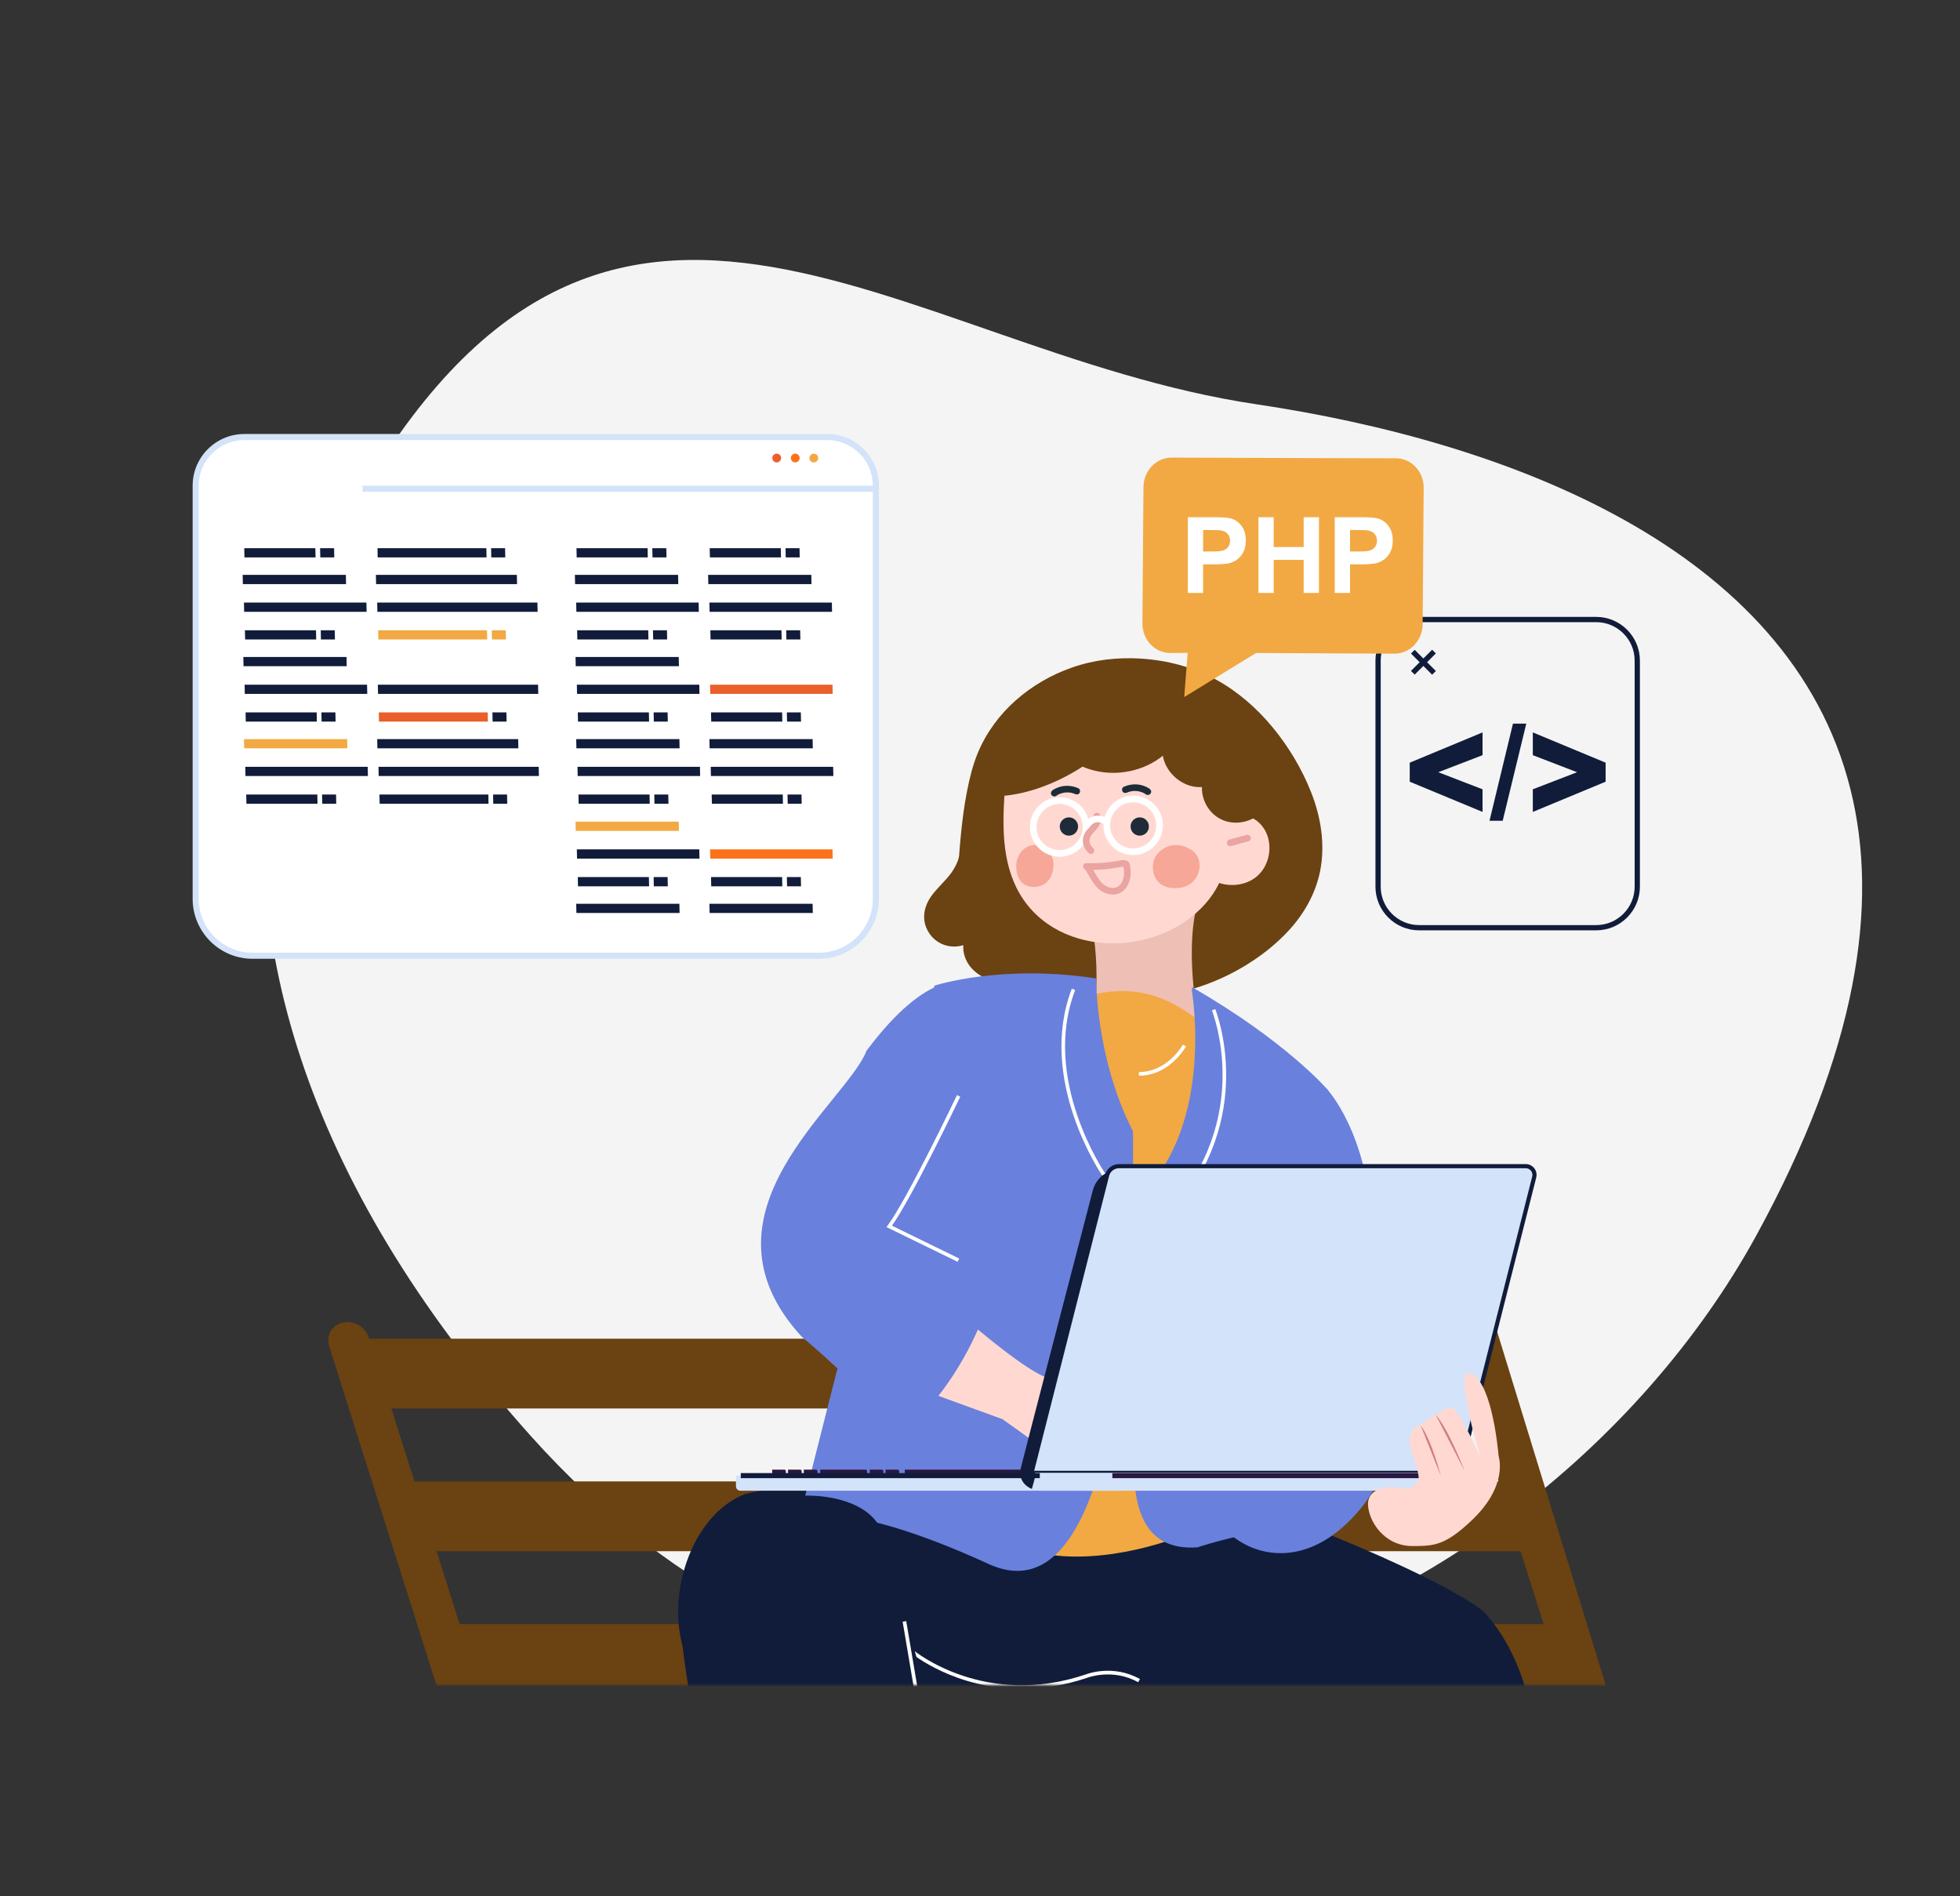
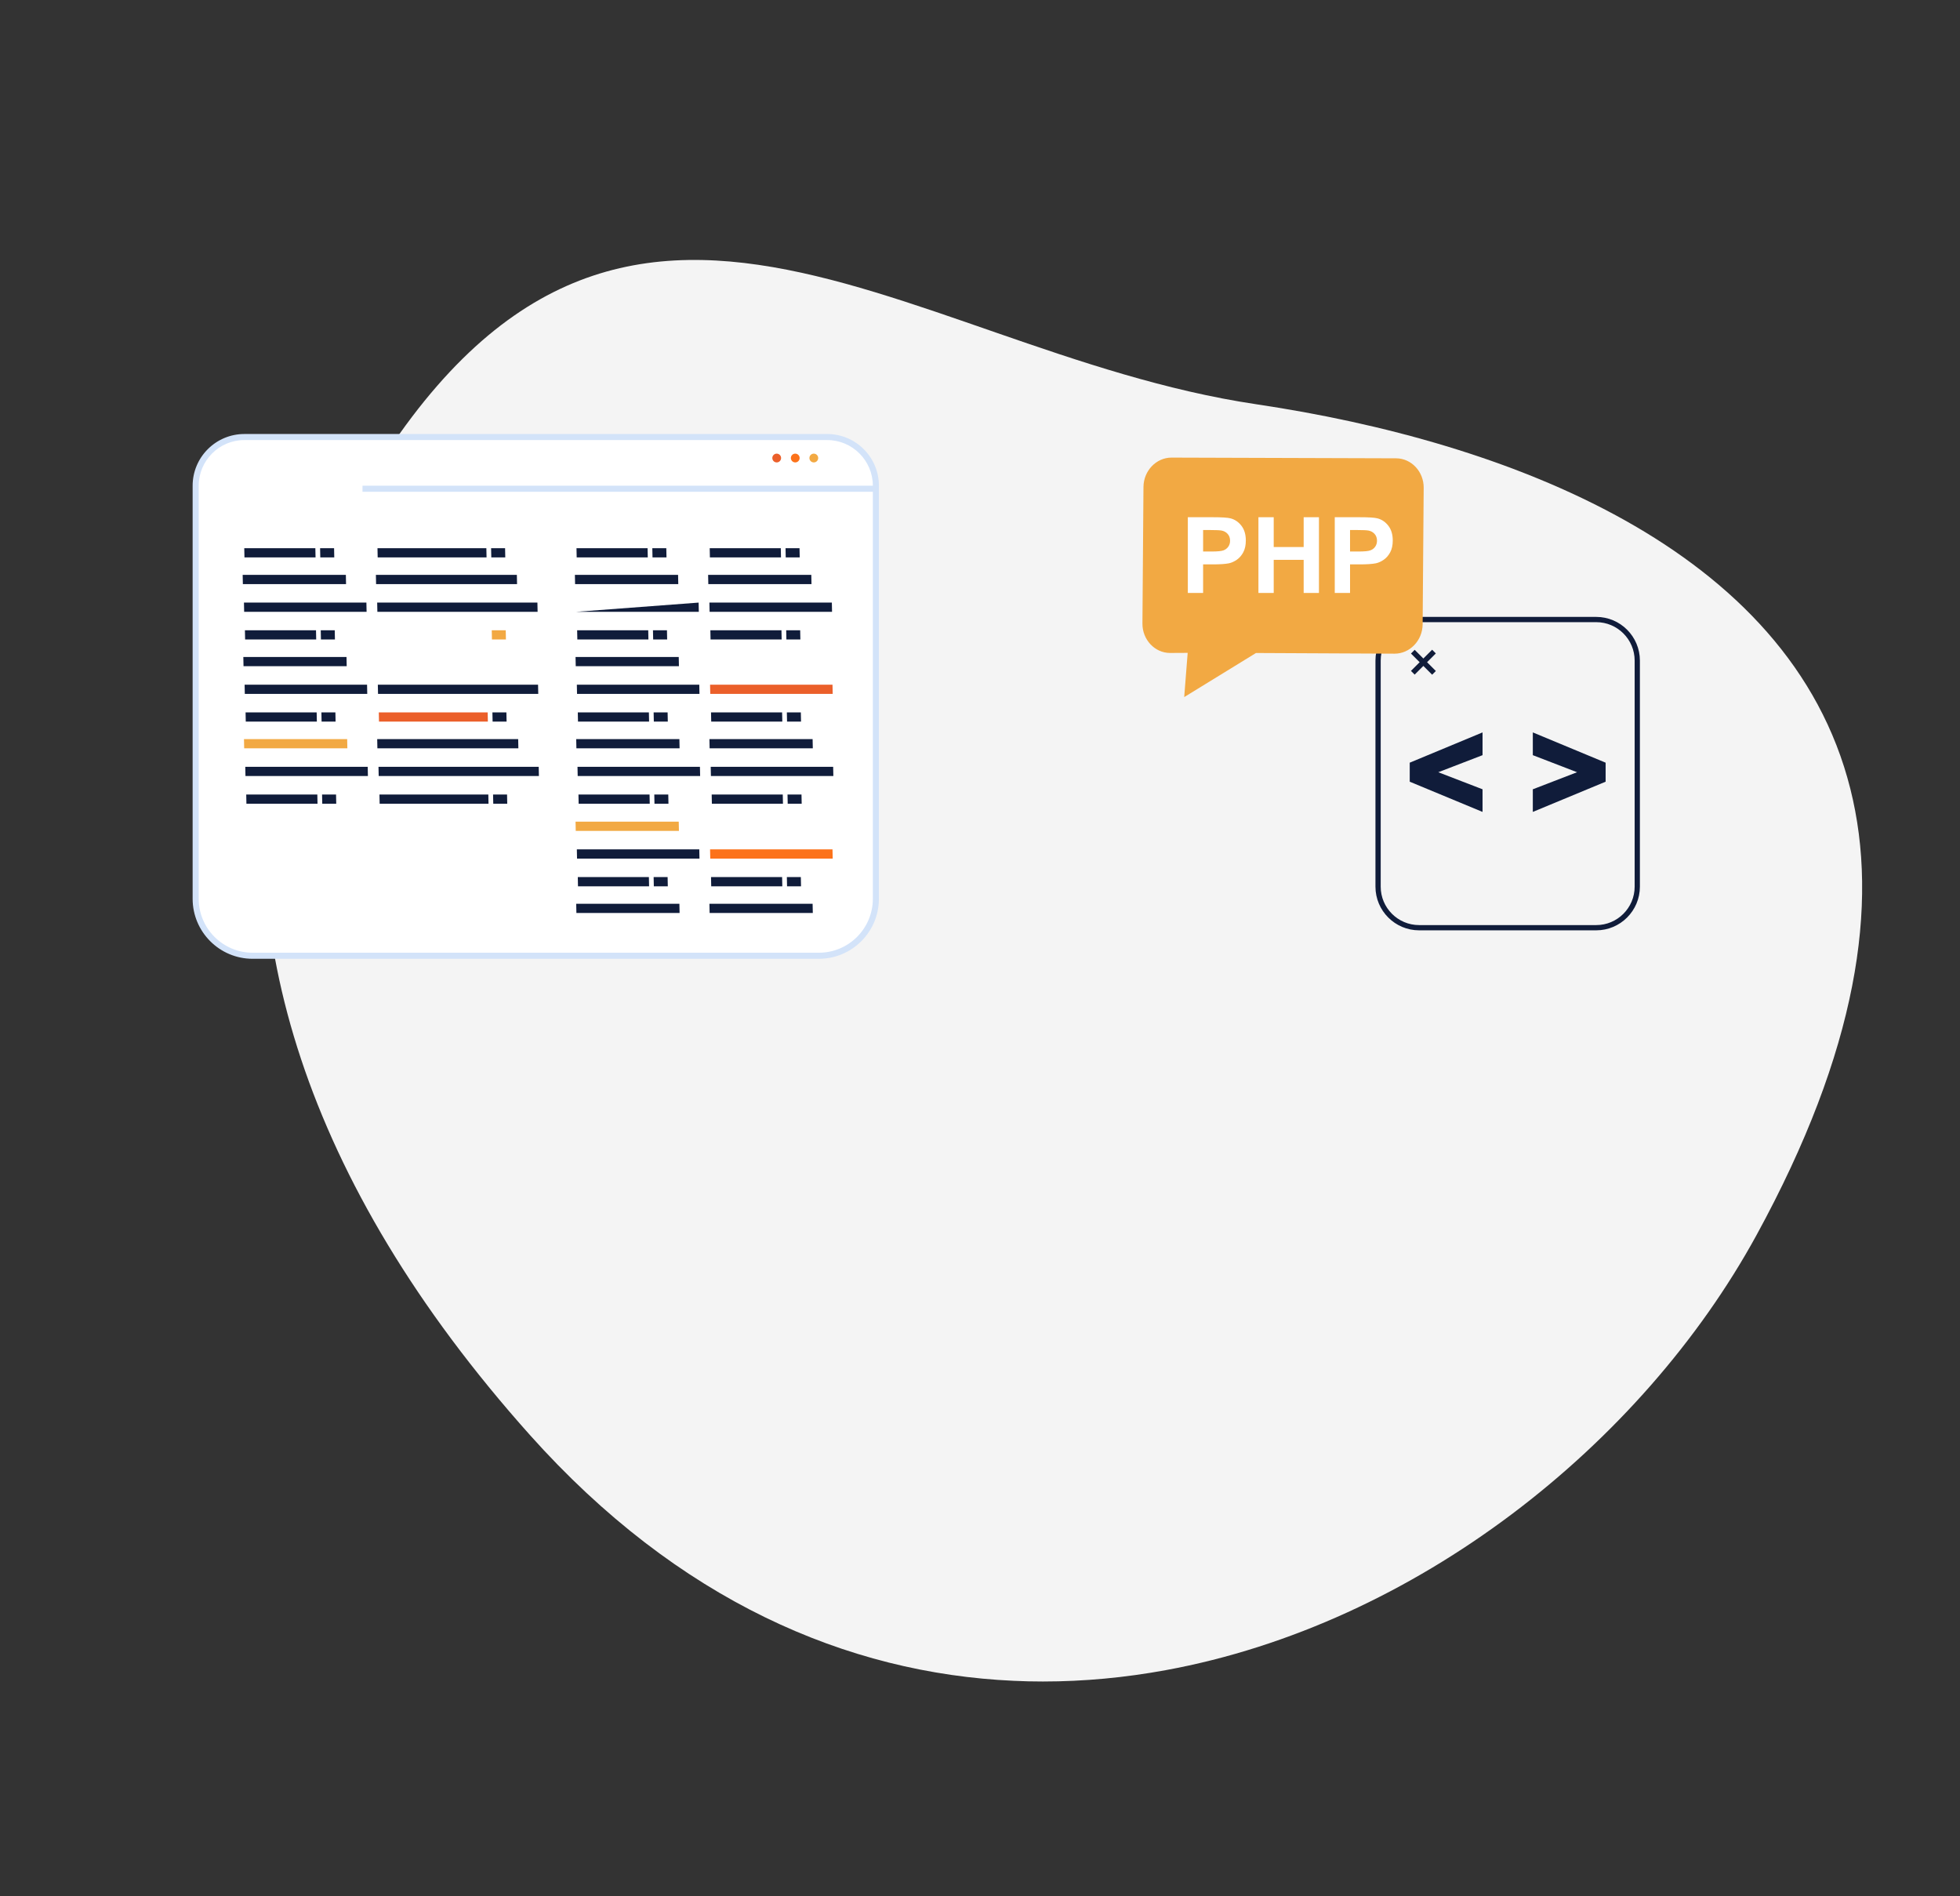
<svg xmlns="http://www.w3.org/2000/svg" width="641" height="620" viewBox="0 0 641 620" fill="none">
  <rect x="0" y="0" width="641" height="620" fill="#333333" stroke="none" />
  <mask id="mask0_13_2031" style="mask-type:alpha" maskUnits="userSpaceOnUse" x="0" y="0" width="641" height="620">
    <rect width="641" height="620" rx="100" fill="black" />
  </mask>
  <g mask="url(#mask0_13_2031)">
    <path d="M574.436 403.899C536.911 472.506 462.992 531.153 381.204 546.135C368 548.556 354.582 549.836 341.079 549.836C337.886 549.836 334.694 549.769 331.489 549.609C277.076 547.153 221.754 523.435 173.312 469.245C98.493 385.534 76.273 303.69 89.953 233.262C93.931 212.771 100.952 193.24 110.605 174.921C195.333 14.04 292.309 114.532 410.818 132.182C492.564 144.346 585.33 179.005 605.143 257.965C614.625 295.692 607.445 343.543 574.436 403.899Z" fill="#F4F4F4" />
    <path d="M267.829 312.522H82.612C72.33 312.522 63.994 304.186 63.994 293.899V158.827C63.994 150.034 71.119 142.907 79.91 142.907H270.531C279.32 142.907 286.447 150.034 286.447 158.827V293.899C286.447 304.186 278.111 312.522 267.829 312.522Z" fill="white" />
    <path d="M267.827 313.516H82.612C71.798 313.516 63 304.716 63 293.899V158.827C63 149.501 70.586 141.915 79.908 141.915H270.527C279.851 141.915 287.437 149.501 287.437 158.827V293.899C287.437 304.716 278.637 313.516 267.825 313.516H267.827ZM79.91 143.899C71.681 143.899 64.988 150.595 64.988 158.825V293.897C64.988 303.618 72.896 311.527 82.614 311.527H267.829C277.549 311.527 285.455 303.62 285.455 293.897V158.825C285.455 150.593 278.761 143.899 270.531 143.899H79.91Z" fill="#D3E3F9" />
    <path d="M254.015 148.335C253.222 148.335 252.579 148.978 252.579 149.772C252.579 150.566 253.222 151.209 254.015 151.209C254.809 151.209 255.452 150.566 255.452 149.772C255.452 148.978 254.809 148.335 254.015 148.335Z" fill="#EB5F2A" />
    <path d="M260.079 148.335C259.286 148.335 258.643 148.978 258.643 149.772C258.643 150.566 259.286 151.209 260.079 151.209C260.873 151.209 261.516 150.566 261.516 149.772C261.516 148.978 260.873 148.335 260.079 148.335Z" fill="#FC721A" />
    <path d="M266.146 148.335C265.352 148.335 264.709 148.978 264.709 149.772C264.709 150.566 265.352 151.209 266.146 151.209C266.939 151.209 267.582 150.566 267.582 149.772C267.582 148.978 266.939 148.335 266.146 148.335Z" fill="#F2A943" />
    <path d="M286.447 158.82H118.55V160.807H286.447V158.82Z" fill="#D3E3F9" />
    <path d="M103.841 262.808L103.778 259.798H80.528L80.591 262.808H103.841Z" fill="#101C3A" />
    <path d="M120.321 253.749L120.259 250.739H80.215L80.278 253.749H120.321Z" fill="#101C3A" />
    <path d="M113.601 244.691L113.539 241.679H79.791L79.856 244.691H113.601Z" fill="#F2A943" />
    <path d="M109.964 262.808L109.901 259.798H105.328L105.391 262.808H109.964Z" fill="#101C3A" />
    <path d="M159.767 262.808L159.702 259.798H124.099L124.161 262.808H159.767Z" fill="#101C3A" />
    <path d="M176.245 253.749L176.182 250.739H123.783L123.846 253.749H176.245Z" fill="#101C3A" />
    <path d="M169.527 244.691L169.464 241.679H123.361L123.424 244.691H169.527Z" fill="#101C3A" />
    <path d="M165.89 262.808L165.827 259.798H161.254L161.317 262.808H165.89Z" fill="#101C3A" />
    <path d="M103.626 235.961L103.563 232.951H80.314L80.376 235.961H103.626Z" fill="#101C3A" />
    <path d="M120.106 226.9L120.044 223.89H80.001L80.063 226.9H120.106Z" fill="#101C3A" />
    <path d="M113.386 217.842L113.324 214.832H79.579L79.641 217.842H113.386Z" fill="#101C3A" />
    <path d="M109.749 235.961L109.688 232.951H105.113L105.175 235.961H109.749Z" fill="#101C3A" />
    <path d="M159.552 235.961L159.49 232.951H123.884L123.946 235.961H159.552Z" fill="#EB5F2A" />
    <path d="M176.032 226.9L175.967 223.89H123.568L123.633 226.9H176.032Z" fill="#101C3A" />
    <path d="M169.312 217.842L169.25 214.832H123.146L123.209 217.842H169.312Z" fill="white" />
    <path d="M165.675 235.961L165.612 232.951H161.039L161.102 235.961H165.675Z" fill="#101C3A" />
    <path d="M103.411 209.111L103.348 206.101H80.098L80.163 209.111H103.411Z" fill="#101C3A" />
    <path d="M119.891 200.052L119.828 197.042H79.785L79.848 200.052H119.891Z" fill="#101C3A" />
    <path d="M113.171 190.994L113.111 187.982H79.363L79.426 190.994H113.171Z" fill="#101C3A" />
    <path d="M109.536 209.111L109.473 206.101H104.9L104.96 209.111H109.536Z" fill="#101C3A" />
-     <path d="M159.337 209.111L159.274 206.101H123.668L123.731 209.111H159.337Z" fill="#F2A943" />
    <path d="M175.817 200.052L175.754 197.042H123.353L123.418 200.052H175.817Z" fill="#101C3A" />
    <path d="M169.097 190.994L169.035 187.982H122.934L122.996 190.994H169.097Z" fill="#101C3A" />
    <path d="M165.46 209.111L165.397 206.101H160.824L160.886 209.111H165.46Z" fill="#F2A943" />
    <path d="M103.198 182.264L103.133 179.251H79.883L79.948 182.264H103.198Z" fill="#101C3A" />
    <path d="M109.32 182.264L109.258 179.251H104.685L104.747 182.264H109.32Z" fill="#101C3A" />
    <path d="M159.122 182.264L159.059 179.251H123.454L123.516 182.264H159.122Z" fill="#101C3A" />
    <path d="M165.245 182.264L165.182 179.251H160.609L160.674 182.264H165.245Z" fill="#101C3A" />
    <path d="M212.492 262.808L212.429 259.798H189.179L189.242 262.808H212.492Z" fill="#101C3A" />
    <path d="M228.972 253.749L228.909 250.739H188.866L188.929 253.749H228.972Z" fill="#101C3A" />
    <path d="M222.252 244.691L222.19 241.679H188.444L188.507 244.691H222.252Z" fill="#101C3A" />
    <path d="M218.614 262.808L218.552 259.798H213.979L214.041 262.808H218.614Z" fill="#101C3A" />
    <path d="M256.062 262.808L255.997 259.798H232.75L232.812 262.808H256.062Z" fill="#101C3A" />
    <path d="M272.54 253.749L272.477 250.739H232.434L232.497 253.749H272.54Z" fill="#101C3A" />
    <path d="M265.822 244.691L265.757 241.679H232.012L232.075 244.691H265.822Z" fill="#101C3A" />
    <path d="M262.185 262.808L262.122 259.798H257.549L257.611 262.808H262.185Z" fill="#101C3A" />
    <path d="M212.277 235.961L212.214 232.951H188.964L189.027 235.961H212.277Z" fill="#101C3A" />
    <path d="M228.757 226.9L228.694 223.89H188.651L188.714 226.9H228.757Z" fill="#101C3A" />
    <path d="M222.037 217.842L221.974 214.832H188.229L188.292 217.842H222.037Z" fill="#101C3A" />
    <path d="M218.399 235.961L218.337 232.951H213.764L213.828 235.961H218.399Z" fill="#101C3A" />
    <path d="M255.847 235.961L255.782 232.951H232.534L232.597 235.961H255.847Z" fill="#101C3A" />
    <path d="M272.327 226.9L272.262 223.89H232.219L232.284 226.9H272.327Z" fill="#EB5F2A" />
    <path d="M265.607 217.842L265.545 214.832H231.797L231.862 217.842H265.607Z" fill="white" />
    <path d="M261.97 235.961L261.907 232.951H257.334L257.397 235.961H261.97Z" fill="#101C3A" />
    <path d="M212.062 209.111L211.999 206.101H188.749L188.814 209.111H212.062Z" fill="#101C3A" />
-     <path d="M228.542 200.052L228.479 197.042H188.436L188.499 200.052H228.542Z" fill="#101C3A" />
+     <path d="M228.542 200.052L228.479 197.042L188.499 200.052H228.542Z" fill="#101C3A" />
    <path d="M221.824 190.994L221.759 187.982H188.014L188.077 190.994H221.824Z" fill="#101C3A" />
    <path d="M218.186 209.111L218.124 206.101H213.548L213.613 209.111H218.186Z" fill="#101C3A" />
    <path d="M255.632 209.111L255.569 206.101H232.319L232.382 209.111H255.632Z" fill="#101C3A" />
    <path d="M272.112 200.052L272.049 197.042H232.006L232.069 200.052H272.112Z" fill="#101C3A" />
    <path d="M265.392 190.994L265.33 187.982H231.584L231.647 190.994H265.392Z" fill="#101C3A" />
    <path d="M261.754 209.111L261.692 206.101H257.119L257.181 209.111H261.754Z" fill="#101C3A" />
    <path d="M222.252 298.54L222.19 295.528H188.444L188.507 298.54H222.252Z" fill="#101C3A" />
    <path d="M265.822 298.54L265.757 295.528H232.012L232.075 298.54H265.822Z" fill="#101C3A" />
    <path d="M212.277 289.81L212.214 286.8H188.964L189.027 289.81H212.277Z" fill="#101C3A" />
    <path d="M228.757 280.75L228.694 277.74H188.651L188.714 280.75H228.757Z" fill="#101C3A" />
    <path d="M222.037 271.691L221.974 268.681H188.229L188.292 271.691H222.037Z" fill="#F2A943" />
    <path d="M218.399 289.81L218.337 286.8H213.764L213.828 289.81H218.399Z" fill="#101C3A" />
    <path d="M255.847 289.81L255.782 286.8H232.534L232.597 289.81H255.847Z" fill="#101C3A" />
    <path d="M272.327 280.75L272.262 277.74H232.219L232.284 280.75H272.327Z" fill="#FC721A" />
    <path d="M265.607 271.691L265.545 268.681H231.797L231.862 271.691H265.607Z" fill="white" />
    <path d="M261.97 289.81L261.907 286.8H257.334L257.397 289.81H261.97Z" fill="#101C3A" />
    <path d="M211.849 182.264L211.784 179.251H188.536L188.599 182.264H211.849Z" fill="#101C3A" />
    <path d="M217.971 182.264L217.909 179.251H213.335L213.398 182.264H217.971Z" fill="#101C3A" />
    <path d="M255.417 182.264L255.354 179.251H232.104L232.167 182.264H255.417Z" fill="#101C3A" />
    <path d="M261.54 182.264L261.477 179.251H256.904L256.966 182.264H261.54Z" fill="#101C3A" />
    <mask id="mask1_13_2031" style="mask-type:luminance" maskUnits="userSpaceOnUse" x="86" y="196" width="483" height="355">
-       <path d="M568.748 196.109H86.462V550.933H568.748V196.109Z" fill="white" />
-     </mask>
+       </mask>
    <g mask="url(#mask1_13_2031)">
      <path d="M124.191 460.557H489.299L483.35 437.736H118.245L124.191 460.557Z" fill="#6B4211" />
      <path d="M139.262 507.222H504.367L498.424 484.404H133.316L139.262 507.222Z" fill="#6B4211" />
      <path d="M154.33 553.89H519.44L513.492 531.069H148.387L154.33 553.89Z" fill="#6B4211" />
      <path d="M513.774 559.305H527.674L488.962 433.264C486.407 425.197 474.92 427.765 476.45 435.932L482.761 461.328L513.774 559.307V559.305Z" fill="#6B4211" />
      <path d="M145.355 559.305H159.252L120.912 438.194C118.243 428.922 105.389 431.429 107.637 440.156L145.353 559.302L145.355 559.305Z" fill="#6B4211" />
      <g clip-path="url(#clip0_13_2031)">
        <path d="M430.715 284.418C432.502 275.304 430.773 265.573 426.159 255.69C420.44 243.449 411.735 232.427 400.377 225.091C391.956 219.656 382.131 216.869 372.147 216.391C370.149 216.296 368.143 216.296 366.145 216.383C346.533 217.145 326.579 229.691 319.923 248.869C319.087 251.387 318.397 253.971 317.809 256.59C316.057 264.456 315.287 272.641 314.72 280.26C314.313 281.798 313.732 283.293 312.896 284.701C310.012 289.541 304.257 292.842 303.385 298.408C302.876 301.68 304.424 305.185 307.185 307.021C309.946 308.857 313.79 308.915 316.61 307.166C315.294 310.308 316.624 314.096 319.087 316.461C321.551 318.82 324.922 319.988 328.258 320.699C336.258 322.397 344.731 321.809 352.411 319.03C356.437 323.957 363.435 325.191 369.8 325.212C387.683 325.278 405.486 318.174 418.406 305.831C425.229 299.315 429.204 292.088 430.7 284.425L430.715 284.418Z" fill="#6B4211" />
        <path d="M431.761 284.701C433.433 276.008 431.987 267.112 428.746 258.949C425.716 251.337 421.436 244.168 416.218 237.855C411.11 231.665 404.905 226.194 397.856 222.312C390.284 218.147 381.761 215.905 373.157 215.36C365.498 214.874 357.818 215.745 350.566 218.285C343.83 220.643 337.552 224.264 332.204 228.995C326.863 233.719 322.554 239.567 319.807 246.149C318.107 250.227 317.06 254.602 316.217 258.927C315.324 263.527 314.72 268.179 314.263 272.837C314.037 275.116 313.848 277.394 313.681 279.672C313.601 280.696 313.151 281.777 312.715 282.706C312.301 283.598 311.799 284.454 311.225 285.26C309.22 288.082 306.487 290.303 304.489 293.133C302.396 296.108 301.517 299.801 302.905 303.277C304.38 306.963 307.795 309.409 311.792 309.51C313.674 309.561 315.563 309.068 317.169 308.095L315.571 306.869C314.524 309.474 315.055 312.456 316.45 314.829C317.954 317.405 320.454 319.146 323.164 320.278C326.012 321.468 329.093 322.049 332.153 322.419C335.372 322.804 338.627 322.833 341.853 322.506C345.567 322.136 349.214 321.331 352.724 320.068L351.663 319.785C355.638 324.581 362.163 326.011 368.107 326.25C374.654 326.512 381.318 325.663 387.654 324.03C394.07 322.375 400.269 319.829 405.995 316.491C411.786 313.124 417.243 308.93 421.748 303.959C426.689 298.51 430.33 291.943 431.769 284.694C432.038 283.322 429.938 282.742 429.669 284.113C428.462 290.172 425.701 295.789 421.799 300.57C417.686 305.606 412.527 309.844 407.034 313.305C396.257 320.097 383.621 323.943 370.861 324.095C364.627 324.168 357.44 323.348 353.196 318.239C352.971 317.964 352.47 317.84 352.135 317.956C346.439 320.003 340.378 320.852 334.333 320.438C331.455 320.242 328.563 319.778 325.809 318.921C323.295 318.145 320.788 316.912 319.088 314.836C317.387 312.761 316.661 309.953 317.671 307.442C318.034 306.535 316.828 305.759 316.072 306.216C313.056 308.03 308.987 307.609 306.538 305.033C304.242 302.617 303.806 299.032 305.267 296.072C306.727 293.126 309.3 290.927 311.429 288.474C312.62 287.103 313.718 285.644 314.51 284.004C314.982 283.025 315.367 282.009 315.665 280.971C315.963 279.934 315.934 278.765 316.021 277.684C316.74 268.73 317.787 259.732 320.374 251.097C322.372 244.429 325.962 238.392 330.779 233.37C335.481 228.465 341.185 224.583 347.405 221.847C353.632 219.097 360.361 217.617 367.163 217.428C375.584 217.189 384.093 218.56 391.883 221.826C399.128 224.859 405.551 229.626 410.994 235.257C416.277 240.728 420.629 247.056 424.059 253.833C427.91 261.438 430.577 269.804 430.308 278.403C430.25 280.326 430.039 282.241 429.676 284.128C429.414 285.499 431.514 286.08 431.776 284.708L431.761 284.701Z" fill="#6B4211" />
        <path d="M391.396 296.158C388.57 307.848 389.994 320.887 391.396 332.918C380.962 334.159 368.202 333.013 357.876 330.865C358.893 322.818 358.85 314.589 357.752 306.549" fill="#EEBFB5" />
        <path d="M328.186 268.875C328.171 265.718 328.324 262.562 328.52 259.471C328.883 253.789 329.014 248.028 331.841 242.876C332.749 241.221 333.81 239.763 335.052 238.457C338.773 234.553 344.085 232.057 351.46 229.851C366.16 225.453 382.815 229.902 392.712 241.432C399.179 248.971 401.868 257.091 402.296 266.923C402.754 277.379 401.352 287.451 394.201 295.52C378.041 313.769 343.692 313.406 332.32 290.063C331.724 288.837 331.201 287.574 330.751 286.283C328.81 280.724 328.207 274.796 328.186 268.882V268.875Z" fill="#FFD9D1" />
        <path d="M398.002 269.956C399.302 269.151 400.654 268.432 402.042 267.801C403.292 267.235 404.6 266.742 405.966 266.676C408.516 266.546 410.972 267.961 412.614 269.913C416.575 274.622 415.797 282.466 411.139 286.493C407.266 289.838 401.315 290.245 396.788 287.923" fill="#FFD9D1" />
        <path d="M372.743 273.251C374.397 273.251 375.737 271.912 375.737 270.261C375.737 268.61 374.397 267.271 372.743 267.271C371.09 267.271 369.75 268.61 369.75 270.261C369.75 271.912 371.09 273.251 372.743 273.251Z" fill="#1D2C38" />
        <path d="M349.578 273.251C351.231 273.251 352.572 271.912 352.572 270.261C352.572 268.61 351.231 267.271 349.578 267.271C347.924 267.271 346.584 268.61 346.584 270.261C346.584 271.912 347.924 273.251 349.578 273.251Z" fill="#1D2C38" />
        <path d="M379.69 289.171C377.133 287.436 376.362 283.373 377.648 280.616C378.68 278.402 380.867 276.842 383.222 276.436C385.576 276.03 388.061 276.741 389.994 278.185C393.366 280.695 392.901 286.036 389.711 288.692C388.345 289.824 386.572 290.324 384.82 290.412C383.033 290.506 381.18 290.179 379.69 289.163V289.171Z" fill="#F7A797" />
        <path d="M334.457 288.801C332.415 287.117 331.804 283.17 332.829 280.492C333.65 278.337 335.394 276.828 337.276 276.436C339.158 276.044 341.134 276.733 342.682 278.134C345.371 280.572 345 285.76 342.457 288.336C341.367 289.439 339.95 289.918 338.555 290.005C337.131 290.092 335.648 289.78 334.457 288.793V288.801Z" fill="#F7A797" />
        <path d="M407.702 272.996C405.813 273.512 403.924 274.027 402.034 274.549C401.482 274.702 401.09 275.326 401.271 275.892C401.453 276.458 402.02 276.813 402.616 276.653C404.505 276.138 406.394 275.623 408.284 275.101C408.836 274.948 409.228 274.324 409.047 273.758C408.865 273.192 408.298 272.837 407.702 272.996Z" fill="#EAA4A1" />
        <path d="M326.659 244.849C329.58 239.69 334.195 234.995 338.78 232.434C340.168 231.658 341.701 230.983 343.292 230.526C345.436 228.922 348.517 227.863 350.689 227.188C359.976 224.322 371.014 224.75 380.264 227.746C392.893 231.832 399.469 242.607 409.541 250.284C413.791 253.528 416.654 256.046 413.951 261.836C411.568 266.945 405.152 269.434 399.978 267.003C395.996 265.131 393.525 260.443 394.332 256.118C387.814 257.512 380.838 251.46 381.296 244.82C374.276 251.699 362.868 253.637 353.974 249.457C346.678 254.275 337.857 258.041 329.115 259.064C320.134 260.117 323.942 249.675 326.674 244.842L326.659 244.849Z" fill="#6B4211" />
        <path d="M327.597 245.401C330.031 241.127 333.446 237.252 337.53 234.48C338.554 233.784 339.63 233.16 340.749 232.63C341.258 232.39 341.781 232.173 342.311 231.977C342.624 231.861 342.936 231.759 343.256 231.658C343.655 231.534 343.946 231.36 344.288 231.128C346.177 229.851 348.35 229.053 350.508 228.371C355.325 226.847 360.361 226.23 365.404 226.346C370.447 226.462 375.672 227.304 380.518 228.966C388.918 231.846 395 238.326 401.213 244.363C402.805 245.909 404.418 247.433 406.104 248.884C407.768 250.313 409.512 251.518 411.139 252.955C411.481 253.259 411.815 253.571 412.135 253.905C412.454 254.239 412.716 254.551 412.883 254.791C413.108 255.103 413.312 255.436 413.479 255.785C413.486 255.806 413.624 256.104 413.53 255.886C413.566 255.981 413.603 256.068 413.639 256.162C413.719 256.38 413.777 256.605 413.828 256.837C413.951 257.432 413.922 258.419 413.762 259.122C413.523 260.182 413.108 261.22 412.549 262.156C411.59 263.774 410.18 265.022 408.451 265.871C406.852 266.654 405.028 266.981 403.161 266.792C402.892 266.763 402.303 266.654 401.896 266.546C401.409 266.415 400.901 266.234 400.523 266.059C399.593 265.624 398.823 265.087 398.11 264.391C396.657 262.976 395.72 261.161 395.364 259.152C395.226 258.353 395.226 257.214 395.371 256.409C395.516 255.603 394.884 254.892 394.027 255.066C391.832 255.516 389.478 254.994 387.487 253.811C385.496 252.628 383.832 250.778 383.011 248.732C382.473 247.396 382.277 246.221 382.364 244.82C382.422 243.848 381.143 243.427 380.504 244.051C376.863 247.6 371.922 249.827 366.93 250.393C364.358 250.691 361.742 250.596 359.278 250.081C357.999 249.813 356.742 249.443 355.529 248.964C355.246 248.855 355.035 248.761 354.744 248.63C354.17 248.369 353.756 248.289 353.204 248.644C352.564 249.065 351.917 249.472 351.263 249.871C345.864 253.151 339.993 255.712 333.824 257.134C332.313 257.483 330.787 257.773 329.246 257.954C328.708 258.02 328.171 258.063 327.626 258.041C327.509 258.041 327.4 258.034 327.291 258.02C327.233 258.02 326.943 257.983 327.073 257.998C327.211 258.02 326.921 257.969 326.87 257.961C326.761 257.94 326.652 257.918 326.543 257.889C326.434 257.86 326.339 257.831 326.238 257.795C326.194 257.78 325.933 257.671 326.085 257.737C326.23 257.802 325.998 257.693 325.954 257.664C325.874 257.62 325.787 257.577 325.707 257.526C325.642 257.483 325.577 257.432 325.511 257.388C325.395 257.308 325.671 257.533 325.569 257.432C325.547 257.41 325.518 257.388 325.497 257.366C325.373 257.243 325.25 257.12 325.133 256.982C325.257 257.12 325.213 257.098 325.133 256.967C325.09 256.902 325.053 256.837 325.01 256.771C324.966 256.706 324.937 256.634 324.901 256.568C324.886 256.539 324.872 256.51 324.857 256.481C324.755 256.293 324.901 256.641 324.872 256.525C324.792 256.198 324.668 255.886 324.603 255.545C324.552 255.248 324.603 255.639 324.588 255.473C324.588 255.386 324.574 255.298 324.566 255.211C324.552 255.015 324.545 254.827 324.545 254.631C324.545 254.225 324.581 253.818 324.625 253.405C324.646 253.201 324.596 253.6 324.639 253.317C324.654 253.216 324.668 253.122 324.69 253.02C324.726 252.802 324.77 252.585 324.821 252.374C324.915 251.932 325.032 251.496 325.155 251.061C325.409 250.197 325.715 249.341 326.056 248.507C326.071 248.463 326.187 248.187 326.143 248.303C326.1 248.405 326.209 248.158 326.23 248.108C326.318 247.904 326.412 247.708 326.499 247.505C326.674 247.121 326.863 246.743 327.052 246.373C327.219 246.039 327.4 245.713 327.582 245.386C328.272 244.167 326.39 243.064 325.7 244.291C324.552 246.337 323.593 248.536 322.961 250.792C322.328 253.049 321.965 255.48 322.961 257.584C324.094 259.971 326.863 260.414 329.239 260.131C333.497 259.623 337.661 258.527 341.664 256.996C346.17 255.269 350.471 253.049 354.49 250.393H353.393C360.717 253.804 369.481 253.397 376.58 249.588C378.571 248.521 380.424 247.164 382.037 245.582L380.177 244.813C379.828 250.495 384.348 255.77 389.754 257.076C391.353 257.461 392.988 257.49 394.593 257.163L393.249 255.821C392.421 260.429 394.71 265.341 398.823 267.634C402.688 269.796 407.68 269.325 411.219 266.713C413.108 265.319 414.445 263.498 415.317 261.328C416.088 259.405 416.393 257.207 415.594 255.248C414.831 253.397 413.399 251.982 411.873 250.734C410.078 249.268 408.233 247.89 406.496 246.344C403.073 243.289 399.927 239.951 396.563 236.831C393.198 233.711 389.58 230.794 385.459 228.712C380.751 226.332 375.504 225.098 370.287 224.496C365.07 223.893 359.278 224.06 353.916 225.2C351.518 225.707 349.142 226.419 346.867 227.347C345.676 227.841 344.498 228.378 343.408 229.082C343.19 229.227 342.972 229.415 342.74 229.524C342.42 229.669 342.05 229.742 341.723 229.865C341.018 230.119 340.32 230.417 339.644 230.736C334.892 232.978 330.91 236.802 327.829 241.004C327.059 242.056 326.347 243.151 325.7 244.283C325.01 245.503 326.892 246.598 327.582 245.379L327.597 245.401Z" fill="#6B4211" />
        <path d="M352.695 257.765C349.992 256.525 346.722 256.692 344.245 258.397C343.758 258.731 343.54 259.355 343.852 259.884C344.136 260.363 344.855 260.61 345.342 260.276C345.596 260.102 345.858 259.942 346.127 259.797C346.265 259.725 346.403 259.659 346.541 259.601C346.417 259.652 346.773 259.514 346.817 259.5C347.107 259.398 347.405 259.318 347.703 259.253C347.856 259.224 348.001 259.195 348.154 259.166C347.979 259.195 348.336 259.144 348.379 259.144C348.67 259.122 348.953 259.108 349.244 259.115C349.396 259.115 349.549 259.13 349.702 259.144C349.782 259.144 349.854 259.159 349.934 259.166C349.832 259.151 349.854 259.159 349.985 259.173C350.29 259.231 350.588 259.289 350.879 259.384C351.024 259.427 351.169 259.478 351.315 259.529C351.387 259.558 351.46 259.587 351.533 259.616C351.446 259.58 351.467 259.594 351.591 259.645C352.129 259.892 352.768 259.797 353.081 259.253C353.357 258.781 353.226 258.012 352.688 257.765H352.695Z" fill="#1D2C38" />
        <path d="M368.594 259.166C368.718 259.115 368.733 259.101 368.653 259.137C368.725 259.108 368.798 259.079 368.871 259.05C369.016 258.999 369.161 258.948 369.307 258.905C369.604 258.818 369.902 258.752 370.2 258.694C370.331 258.673 370.353 258.673 370.251 258.687C370.324 258.68 370.404 258.673 370.484 258.665C370.636 258.651 370.789 258.644 370.942 258.636C371.232 258.629 371.516 258.636 371.806 258.665C371.85 258.665 372.206 258.716 372.031 258.687C372.184 258.709 372.337 258.738 372.482 258.774C372.78 258.839 373.078 258.919 373.369 259.021C373.405 259.035 373.768 259.173 373.645 259.122C373.783 259.18 373.921 259.253 374.059 259.318C374.335 259.463 374.589 259.623 374.844 259.797C375.33 260.131 376.057 259.884 376.333 259.405C376.653 258.868 376.428 258.252 375.941 257.918C373.463 256.213 370.193 256.039 367.49 257.287C366.952 257.533 366.821 258.302 367.098 258.774C367.417 259.326 368.049 259.413 368.587 259.166H368.594Z" fill="#1D2C38" />
        <path d="M355.268 284.418C357.898 284.505 360.529 284.389 363.137 284.055C364.482 283.888 365.797 283.612 367.134 283.402C367.134 283.402 367.337 283.373 367.236 283.387C367.272 283.387 367.541 283.322 367.461 283.366L367.577 283.395C367.504 283.38 367.454 283.337 367.417 283.264C367.461 283.257 367.272 284.853 367.454 283.409C367.424 283.634 367.526 283.939 367.548 284.164C367.584 284.527 367.606 284.897 367.606 285.26C367.621 287.117 367.025 289.367 365.165 290.114C363.515 290.774 361.51 289.925 360.318 288.648C358.908 287.139 357.92 285.114 356.895 283.286C356.212 282.067 354.323 283.163 355.013 284.382C356.103 286.334 357.15 288.373 358.654 290.056C360.274 291.863 362.941 292.958 365.346 292.342C368.057 291.645 369.474 288.953 369.735 286.355C369.808 285.659 369.793 284.948 369.735 284.251C369.677 283.554 369.663 282.72 369.256 282.11C368.325 280.71 366.552 281.327 365.208 281.559C361.931 282.139 358.596 282.343 355.268 282.234C353.865 282.19 353.865 284.367 355.268 284.411V284.418Z" fill="#EAA4A1" />
        <path d="M346.526 280.137C344.012 280.137 341.643 279.186 339.819 277.445C337.944 275.652 336.876 273.236 336.818 270.638C336.695 265.283 340.953 260.828 346.315 260.705C348.902 260.654 351.373 261.597 353.255 263.389C355.13 265.182 356.198 267.598 356.256 270.196C356.379 275.551 352.121 280.006 346.759 280.13C346.686 280.13 346.606 280.13 346.533 280.13L346.526 280.137ZM346.541 262.881C346.482 262.881 346.424 262.881 346.366 262.881C342.21 262.976 338.904 266.437 338.998 270.595C339.042 272.605 339.87 274.484 341.331 275.877C342.784 277.271 344.673 278.003 346.715 277.96C350.871 277.866 354.178 274.404 354.083 270.247C354.04 268.237 353.211 266.357 351.751 264.964C350.334 263.614 348.495 262.874 346.548 262.874L346.541 262.881Z" fill="white" />
        <path d="M357.796 267.416C358.152 268.171 357.433 269.172 356.917 269.774C356.132 270.696 355.188 271.552 354.65 272.655C353.604 274.81 354.221 277.321 355.987 278.903C356.423 279.295 357.099 279.338 357.528 278.903C357.927 278.504 357.971 277.756 357.528 277.364C356.844 276.755 356.358 275.935 356.307 275.137C356.249 274.237 356.568 273.504 357.186 272.75C357.942 271.835 358.843 271.023 359.424 269.985C360.078 268.817 360.26 267.547 359.671 266.313C359.417 265.784 358.654 265.646 358.181 265.921C357.637 266.241 357.535 266.879 357.789 267.409L357.796 267.416Z" fill="#EAA4A1" />
        <path d="M370.578 279.6C368.064 279.6 365.687 278.649 363.871 276.908C361.996 275.115 360.928 272.699 360.87 270.101C360.746 264.746 365.004 260.291 370.367 260.167C375.693 260.051 380.184 264.303 380.308 269.659C380.431 275.014 376.166 279.469 370.81 279.592C370.738 279.592 370.658 279.592 370.585 279.592L370.578 279.6ZM370.585 262.344C370.527 262.344 370.469 262.344 370.411 262.344C366.254 262.439 362.948 265.9 363.042 270.058C363.086 272.068 363.914 273.947 365.375 275.34C366.836 276.733 368.754 277.474 370.759 277.423C374.916 277.328 378.222 273.867 378.128 269.709C378.033 265.61 374.669 262.344 370.592 262.344H370.585Z" fill="white" />
        <path d="M356.35 270.42C356.386 270.362 356.423 270.304 356.466 270.246C356.51 270.188 356.546 270.13 356.481 270.217C356.575 270.094 356.677 269.985 356.786 269.876C356.881 269.782 356.982 269.687 357.084 269.6C357.099 269.586 357.251 269.463 357.171 269.528C357.091 269.593 357.251 269.477 357.266 269.463C357.498 269.303 357.745 269.158 358.007 269.049C357.825 269.121 358.152 269.005 358.21 268.984C358.356 268.94 358.494 268.904 358.646 268.875C358.668 268.875 358.864 268.838 358.748 268.853C358.632 268.868 358.843 268.853 358.864 268.853C359.002 268.846 359.14 268.838 359.279 268.853C359.351 268.853 359.417 268.853 359.489 268.868C359.511 268.868 359.715 268.897 359.606 268.882C359.475 268.86 359.744 268.911 359.773 268.918C359.838 268.933 359.911 268.947 359.976 268.969C360.114 269.005 360.245 269.049 360.376 269.1C360.441 269.121 360.514 269.158 360.405 269.114C360.47 269.143 360.536 269.172 360.594 269.209C360.732 269.281 360.87 269.361 361.008 269.448C361.066 269.484 361.124 269.528 361.182 269.571C361.335 269.687 360.993 269.412 361.255 269.637C361.691 270.007 362.374 270.094 362.796 269.637C363.166 269.23 363.261 268.49 362.796 268.098C361.488 266.995 359.86 266.502 358.16 266.792C356.626 267.053 355.297 268.069 354.475 269.354C354.163 269.833 354.359 270.58 354.868 270.841C355.413 271.124 356.03 270.965 356.357 270.449L356.35 270.42Z" fill="white" />
      </g>
      <path d="M509.078 568.328C506.917 586.014 500.734 616.762 494.878 639.728C489.022 662.696 481.232 695.485 481.232 695.485C481.232 695.485 430.786 695.082 403.341 661.574C403.341 661.574 428.364 592.85 434.416 572.264C440.471 551.677 512.954 536.651 509.078 568.328Z" fill="#F2A943" />
      <path d="M352.69 556.169C371.277 555.546 456.718 605.285 491.02 590.834C509.426 583.081 501.44 543.698 485.041 526.816C469.073 514.207 405.768 488.94 387.199 485.779C368.63 482.615 319.994 557.268 352.692 556.169H352.69Z" fill="#101C3A" />
      <path d="M413.18 669.951L412.066 669.55C415.533 659.875 419.158 650.43 422.661 641.294C433.941 611.896 443.685 586.5 438.867 576.705C437.898 574.737 436.389 573.47 434.245 572.831C417.188 567.743 355.855 548.799 355.237 548.608L355.587 547.476C356.205 547.667 417.531 566.608 434.585 571.694C437.025 572.422 438.826 573.932 439.93 576.181C444.976 586.441 435.62 610.836 423.77 641.718C420.267 650.849 416.644 660.289 413.18 669.951Z" fill="#101C3A" />
      <path d="M359.286 498.669C333.98 490.97 278.37 480.14 243.72 488.498C217.829 498.669 212.246 549.906 241.275 556.699C271.086 563.675 296.903 564.332 335.467 562.765C375.145 561.153 408.568 513.665 359.286 498.672V498.669Z" fill="#101C3A" />
      <path d="M334.131 552.249C312.253 552.249 298.306 540.778 298.127 540.627L298.891 539.72C299.121 539.909 322.061 558.743 355.224 547.483C355.556 547.353 364.036 544.12 372.81 549.039L372.23 550.077C363.936 545.418 355.712 548.564 355.633 548.597C347.866 551.232 340.648 552.252 334.133 552.252L334.131 552.249Z" fill="white" />
      <path d="M437.035 681.422L422.919 675.236C448.606 616.573 450.749 573.835 446.015 568.509C438.634 560.207 370.443 538.076 357.784 541.991C318.275 554.14 287.608 530.326 276.903 516.033L289.225 506.772C290.232 508.101 314.399 539.214 353.251 527.257C372.188 521.433 445.918 545.206 457.528 558.262C472.08 574.625 457.832 633.929 437.035 681.422Z" fill="#101C3A" />
      <path d="M397.421 337.892C406.299 344.95 407.973 345.699 415.357 377.9C422.743 410.104 410.609 494.266 410.609 494.266C410.609 494.266 400.055 497.838 382.122 503.78C364.192 509.721 341.175 512.197 326.141 502.316C311.108 492.436 279.259 480.724 279.259 480.724C279.259 480.724 288.359 369.48 327.526 340.573C366.693 311.665 384.158 327.346 397.421 337.889V337.892Z" fill="#F2A943" />
      <path d="M433.913 356.073C433.913 356.073 447.445 370.167 448.766 401.824C450.084 433.481 451.412 426.509 452.201 436.534C452.993 446.559 461.169 473.995 444.815 493.519C428.464 513.04 411.055 509.347 402.35 501.696C393.645 494.047 401.295 454.737 417.12 445.504C432.945 436.271 409.346 380.696 431.502 355.106L433.913 356.073Z" fill="#6980DD" />
      <path d="M439.533 429.573L438.989 428.518C448.907 423.412 451.217 411.496 451.237 411.376L452.403 411.593C452.308 412.107 449.96 424.202 439.531 429.573H439.533Z" fill="#151515" />
      <path d="M389.823 324.237C389.823 324.237 397.028 366.411 374.082 389.706C374.082 389.706 375.804 402.128 376.33 425.161C376.859 448.193 356.162 508.545 391.637 505.962C391.637 505.962 415.42 497.933 434.015 499.504C434.015 499.504 421.828 440.082 429.347 405.532C436.864 370.982 434.396 356.553 434.396 356.553C434.396 356.553 420.891 340.636 389.823 322.79V324.237Z" fill="#6980DD" />
      <path d="M413.622 476.781L412.748 475.984C412.822 475.902 420.122 467.812 421.624 458.535C422.324 454.204 421.253 450.79 420.216 447.486C419.036 443.732 417.922 440.185 419.991 436.155C421.91 432.426 420.814 429.301 419.429 425.345C418.241 421.959 416.897 418.118 416.89 412.831C416.872 401.173 423.43 391.771 423.709 391.378L424.677 392.063C424.608 392.155 418.055 401.556 418.073 412.828C418.08 417.914 419.391 421.655 420.546 424.952C421.966 429.01 423.195 432.516 421.044 436.696C419.197 440.292 420.191 443.458 421.343 447.13C422.372 450.404 423.537 454.112 422.791 458.722C421.233 468.356 413.934 476.444 413.622 476.781Z" fill="white" />
      <path d="M382.587 397.373L381.716 396.57C410.387 365.519 396.478 330.739 396.335 330.389L397.429 329.937C397.574 330.292 411.764 365.772 382.584 397.373H382.587Z" fill="white" />
      <path d="M305.613 322.307C305.613 322.307 327.105 315.174 358.492 319.922C358.492 319.922 358.252 346.01 370.515 369.886C370.515 369.886 374.217 534.683 323.329 511.413C272.442 488.143 261.277 497.184 261.277 497.184L305.613 322.307Z" fill="#6980DD" />
      <path d="M341.072 450.378C341.072 450.378 353.205 448.507 355.998 457.193C359.002 466.534 370.86 484.637 370.86 484.637C370.86 484.637 361.524 488.723 345.821 477.095C334.125 468.435 328.057 464.201 328.057 464.201L341.069 450.378H341.072Z" fill="#FFD9D1" />
      <path d="M352.329 461.073C352.329 461.073 357.981 453.884 359.846 449.785C361.713 445.689 364.823 439.605 363.66 436.643C362.5 433.681 361.029 436.441 359.72 437.964C358.415 439.49 355.024 442.896 353.103 444.529C351.182 446.162 342.145 448.822 340.704 452.763C339.261 456.718 352.324 461.07 352.324 461.07L352.329 461.073Z" fill="#FFD9D1" />
      <path d="M370.86 484.636C370.86 484.636 379.574 479.186 381.557 475.265C382.722 472.96 378.918 463.393 375.298 458.2C374.518 457.081 372.755 443.422 369.592 439.231C367.336 436.238 366.613 452.596 365.029 455.992C361.631 463.275 355.075 455.604 355.075 455.604C355.075 455.604 354.935 472.163 357.72 476.599C359.766 479.86 370.857 484.636 370.857 484.636H370.86Z" fill="#FFD9D1" />
      <path d="M375.004 458.55L363.739 468.239C363.739 468.239 372.017 463.291 375.004 458.55Z" fill="#101C3A" />
      <path d="M381.243 468.667L371.028 479.457C371.028 479.457 378.754 473.689 381.243 468.667Z" fill="#101C3A" />
      <path d="M378.639 462.738L366.8 475.625C366.8 475.625 376.135 467.87 378.639 462.738Z" fill="#101C3A" />
      <path d="M342.35 450.488L331.259 465.297C331.259 465.297 311.91 458.254 291.18 450.723C292.764 449.144 294.355 447.442 295.929 445.627C302.138 438.482 306.775 431.278 309.082 425.631C322.804 437.585 336.052 448.219 342.35 450.488Z" fill="#FFD9D1" />
      <path d="M283.426 343.53C276.673 360.895 225.064 396.699 262.203 437.103C268.136 442.02 290.867 462.184 290.867 466.726C291.015 466.856 291.171 466.976 291.34 467.073C295.79 469.611 306.365 459.45 314.962 444.376C323.56 429.303 326.922 415.024 322.474 412.486C322.333 412.407 322.188 412.34 322.037 412.284L301.465 399.484C301.465 399.484 321.784 372.125 327.216 362.928C339.132 342.753 322.474 291.438 283.426 343.53Z" fill="#6980DD" />
      <path d="M313.179 412.593L289.914 401.24L290.342 400.668C296.722 392.085 312.807 358.442 312.968 358.102L314.036 358.61C313.388 359.97 298.393 391.339 291.711 400.797L313.704 411.528L313.182 412.593L313.179 412.593Z" fill="white" />
-       <path d="M367.735 486.727C367.735 487.126 367.413 487.451 367.012 487.451H242.133C241.336 487.451 240.687 486.804 240.687 486.004V482.516H367.738V486.727H367.735Z" fill="#D3E3F9" />
      <path d="M257 481.046V482.516H252.542V480.561H256.515C256.781 480.561 256.998 480.778 256.998 481.046H257Z" fill="#2B173F" />
      <path d="M262.174 481.046V482.516H257.716V480.561H261.686C261.954 480.561 262.174 480.778 262.174 481.046Z" fill="#2B173F" />
      <path d="M267.345 481.046V482.516H262.884V480.561H266.857C267.125 480.561 267.343 480.778 267.343 481.046H267.345Z" fill="#2B173F" />
      <path d="M288.893 481.046V482.516H284.433V480.561H288.406C288.674 480.561 288.891 480.778 288.891 481.046H288.893Z" fill="#2B173F" />
      <path d="M294.065 481.046V482.516H289.609V480.561H293.579C293.847 480.561 294.065 480.778 294.065 481.046Z" fill="#2B173F" />
      <path d="M354.777 481.046V482.516H350.318V480.561H354.289C354.557 480.561 354.774 480.778 354.774 481.046H354.777Z" fill="#2B173F" />
      <path d="M359.951 481.046V482.516H355.492V480.561H359.465C359.733 480.561 359.953 480.778 359.953 481.046H359.951Z" fill="#2B173F" />
      <path d="M283.569 481.046V482.516H268.242V480.561H283.081C283.351 480.561 283.569 480.778 283.569 481.046Z" fill="#2B173F" />
      <path d="M376.739 481.046V482.516H361.412V480.561H376.254C376.522 480.561 376.739 480.778 376.739 481.046Z" fill="#2B173F" />
      <path d="M349.123 481.046V482.516H295.901V480.561H348.64C348.908 480.561 349.123 480.778 349.123 481.046Z" fill="#2B173F" />
      <path d="M375.523 480.561H386.322C386.936 480.561 387.426 481.056 387.426 481.665V482.516H375.032V481.046C375.032 480.778 375.249 480.561 375.52 480.561H375.523Z" fill="#D3E3F9" />
      <path d="M390.451 480.561H401.253C401.864 480.561 402.357 481.056 402.357 481.665V482.516H389.966V481.046C389.966 480.778 390.18 480.561 390.449 480.561H390.451Z" fill="url(#paint0_linear_13_2031)" />
      <path d="M405.379 480.561H416.179C416.792 480.561 417.288 481.056 417.288 481.665V482.516H404.894V481.046C404.894 480.778 405.111 480.561 405.379 480.561Z" fill="#D3E3F9" />
      <path d="M420.305 480.561H431.107C431.72 480.561 432.214 481.056 432.214 481.665V482.516H419.822V481.046C419.822 480.778 420.037 480.561 420.305 480.561Z" fill="url(#paint1_linear_13_2031)" />
      <path d="M437.883 480.561H443.537C444.145 480.561 444.641 481.056 444.641 481.665V482.516H437.397V481.046C437.397 480.778 437.615 480.561 437.883 480.561Z" fill="#D3E3F9" />
      <path d="M446.687 480.561H452.339C452.947 480.561 453.442 481.056 453.442 481.665V482.516H446.199V481.046C446.199 480.778 446.419 480.561 446.687 480.561Z" fill="#D3E3F9" />
      <path d="M454.968 480.561H460.624C461.235 480.561 461.728 481.056 461.728 481.665V482.516H454.482V481.046C454.482 480.778 454.7 480.561 454.968 480.561Z" fill="#D3E3F9" />
      <path d="M357.398 389.227C358.43 385.276 362.186 382.207 366.251 382.263L337.462 486.861C337.462 486.861 332.603 485.225 333.888 479.894C334.958 475.443 351.851 410.534 357.401 389.227H357.398Z" fill="#101C3A" />
      <path d="M365.98 381.327H498.986C500.843 381.327 502.21 383.078 501.75 384.882L477.269 481.611H337.344L362.066 384.373C362.518 382.584 364.13 381.327 365.977 381.327H365.98Z" fill="#D3E3F9" />
      <path d="M361.412 384.207C361.94 382.112 363.821 380.647 365.98 380.647H498.989C500.085 380.647 501.101 381.146 501.773 382.012C502.448 382.878 502.678 383.982 502.41 385.045L477.926 481.775L477.798 482.286H336.476L361.412 384.207ZM501.099 384.713C501.262 384.059 501.119 383.377 500.705 382.843C500.289 382.309 499.663 382.002 498.989 382.002H365.98C364.439 382.002 363.1 383.045 362.722 384.537L338.215 480.931H476.743L501.096 384.711L501.099 384.713Z" fill="#101C3A" />
      <path d="M477.885 486.728C477.885 487.126 477.561 487.451 477.162 487.451H339.923C339.123 487.451 338.477 486.804 338.477 486.004V481.585H477.885V486.728Z" fill="#D3E3F9" />
      <path d="M340.053 481.688H242.266V483.344H340.053V481.688Z" fill="#101C3A" />
      <path d="M477.885 481.688H363.788V483.344H477.885V481.688Z" fill="#2B173F" />
      <path d="M447.39 491.794C447.364 488.47 450.42 484.859 460.389 486.898C471.107 489.093 490.118 476.262 490.118 476.262C490.118 476.262 493.432 485.661 481.316 497.138C472.599 505.394 468.994 505.545 461.93 505.545C452.533 505.545 447.436 497.168 447.39 491.794Z" fill="#FFD9D1" />
      <path d="M490.287 478.115C490.287 478.115 488.859 456.291 482.735 450.268C481.398 448.955 479.234 448.426 479.038 450.289C478.264 457.551 484.084 476.142 484.084 476.142C484.084 476.142 476.516 459.631 474.268 460.073C472.985 460.324 467.73 463.641 463.463 466.439C460.41 468.44 460.681 472.076 461.93 475.508C463.445 479.661 464.214 482.896 463.9 484.003C463.287 486.177 459.089 487.519 459.089 487.519L479.096 488.117L490.284 478.115H490.287Z" fill="#FFD9D1" />
      <path d="M464.579 466.002L471.191 482.592C471.191 482.592 468.411 471.256 464.579 466.002Z" fill="#D17F80" />
      <path d="M469.477 462.539L479.022 481.041C479.022 481.041 473.803 467.397 469.477 462.539Z" fill="#D17F80" />
      <path d="M372.467 351.749V350.563C381.874 350.563 386.779 341.679 386.828 341.587L387.87 342.152C387.819 342.247 382.592 351.749 372.467 351.749Z" fill="white" />
      <path d="M360.479 384.394C360.262 384.084 339.085 353.082 350.523 323.29L351.629 323.717C340.418 352.913 361.241 383.412 361.45 383.716L360.477 384.394H360.479Z" fill="white" />
      <path d="M222.17 524.887C222.17 542.706 232.366 588.156 234.111 611.825C235.859 635.493 237.164 656.734 237.164 656.734C237.164 656.734 299.013 674.495 326.458 640.99C326.458 640.99 294.576 521.969 288.52 501.383C282.468 480.796 222.17 484.268 222.17 524.887Z" fill="#101C3A" />
      <path d="M314.877 646.538L295.201 530.28L296.371 530.083L316.044 646.344L314.877 646.538Z" fill="white" />
      <path d="M280.971 500.149L265.775 502.717L291.499 655L306.695 652.432L280.971 500.149Z" fill="#101C3A" />
    </g>
    <path d="M522.037 201.724H464.106C456.233 201.724 449.831 208.128 449.831 216.002V289.931C449.831 297.805 456.233 304.209 464.106 304.209H522.037C529.909 304.209 536.312 297.805 536.312 289.931V216.002C536.312 208.13 529.909 201.724 522.037 201.724ZM534.597 289.931C534.597 296.856 528.961 302.494 522.037 302.494H464.106C457.18 302.494 451.546 296.859 451.546 289.931V216.002C451.546 209.077 457.18 203.442 464.106 203.442H522.037C528.961 203.442 534.597 209.077 534.597 216.002V289.931Z" fill="#101C3A" />
    <path d="M468.358 212.453L461.439 219.38L462.655 220.594L469.573 213.666L468.358 212.453Z" fill="#101C3A" />
    <path d="M462.662 212.487L461.447 213.702L468.371 220.624L469.585 219.41L462.662 212.487Z" fill="#101C3A" />
    <path d="M484.852 265.489L461.039 255.608V249.39L484.852 239.491V246.932L470.379 252.51L484.852 258.092V265.489Z" fill="#101C3A" />
-     <path d="M494.803 236.624H499.157L491.442 268.379H487.134L494.803 236.624Z" fill="#101C3A" />
    <path d="M501.293 258.092L515.763 252.51L501.293 246.932V239.491L525.105 249.39V255.608L501.293 265.489V258.092Z" fill="#101C3A" />
    <path d="M383.144 149.632L456.566 149.864C461.578 149.875 465.643 154.213 465.602 159.504L465.262 204.143C465.221 209.435 461.088 213.756 456.08 213.745L410.757 213.526L387.282 227.946L388.419 213.481L382.657 213.513C377.647 213.505 373.582 209.167 373.622 203.874L373.961 159.235C374.001 153.943 378.134 149.622 383.142 149.632H383.144Z" fill="#F2A943" />
    <path d="M388.47 193.89V169.126H396.491C399.531 169.126 401.514 169.25 402.436 169.499C403.856 169.869 405.044 170.679 406 171.922C406.956 173.166 407.435 174.774 407.435 176.744C407.435 178.265 407.161 179.542 406.607 180.58C406.058 181.615 405.355 182.43 404.503 183.02C403.656 183.612 402.789 184.004 401.912 184.194C400.717 184.43 398.991 184.547 396.725 184.547H393.465V193.888H388.468L388.47 193.89ZM393.467 173.313V180.341H396.203C398.173 180.341 399.491 180.211 400.155 179.951C400.82 179.694 401.341 179.287 401.718 178.735C402.097 178.184 402.285 177.543 402.285 176.81C402.285 175.909 402.021 175.166 401.49 174.58C400.96 173.995 400.292 173.628 399.48 173.483C398.884 173.37 397.683 173.315 395.884 173.315H393.467V173.313Z" fill="white" />
    <path d="M411.558 193.89V169.126H416.557V178.874H426.352V169.126H431.351V193.89H426.352V183.063H416.557V193.89H411.558Z" fill="white" />
    <path d="M436.521 193.89V169.126H444.544C447.585 169.126 449.565 169.25 450.489 169.499C451.907 169.869 453.095 170.679 454.051 171.922C455.007 173.166 455.488 174.774 455.488 176.744C455.488 178.265 455.212 179.542 454.66 180.58C454.109 181.615 453.406 182.43 452.556 183.02C451.707 183.612 450.842 184.004 449.965 184.194C448.771 184.43 447.044 184.547 444.78 184.547H441.521V193.888H436.521V193.89ZM441.518 173.313V180.341H444.254C446.224 180.341 447.542 180.211 448.204 179.951C448.869 179.694 449.39 179.287 449.767 178.735C450.144 178.184 450.334 177.543 450.334 176.81C450.334 175.909 450.069 175.166 449.539 174.58C449.009 173.995 448.341 173.628 447.531 173.483C446.933 173.37 445.734 173.315 443.933 173.315H441.518V173.313Z" fill="white" />
  </g>
  <defs>
    <linearGradient id="paint0_linear_13_2031" x1="402.357" y1="6.823" x2="389.966" y2="6.823" gradientUnits="userSpaceOnUse">
      <stop stop-color="#FFFBDC" />
      <stop offset="1" stop-color="#FFFBDC" />
    </linearGradient>
    <linearGradient id="paint1_linear_13_2031" x1="432.214" y1="6.823" x2="419.822" y2="6.823" gradientUnits="userSpaceOnUse">
      <stop stop-color="#FFFBDC" />
      <stop offset="1" stop-color="#FFFBDC" />
    </linearGradient>
    <clipPath id="clip0_13_2031">
      <rect width="130.23" height="117.689" fill="white" transform="translate(302.237 215.229)" />
    </clipPath>
  </defs>
</svg>